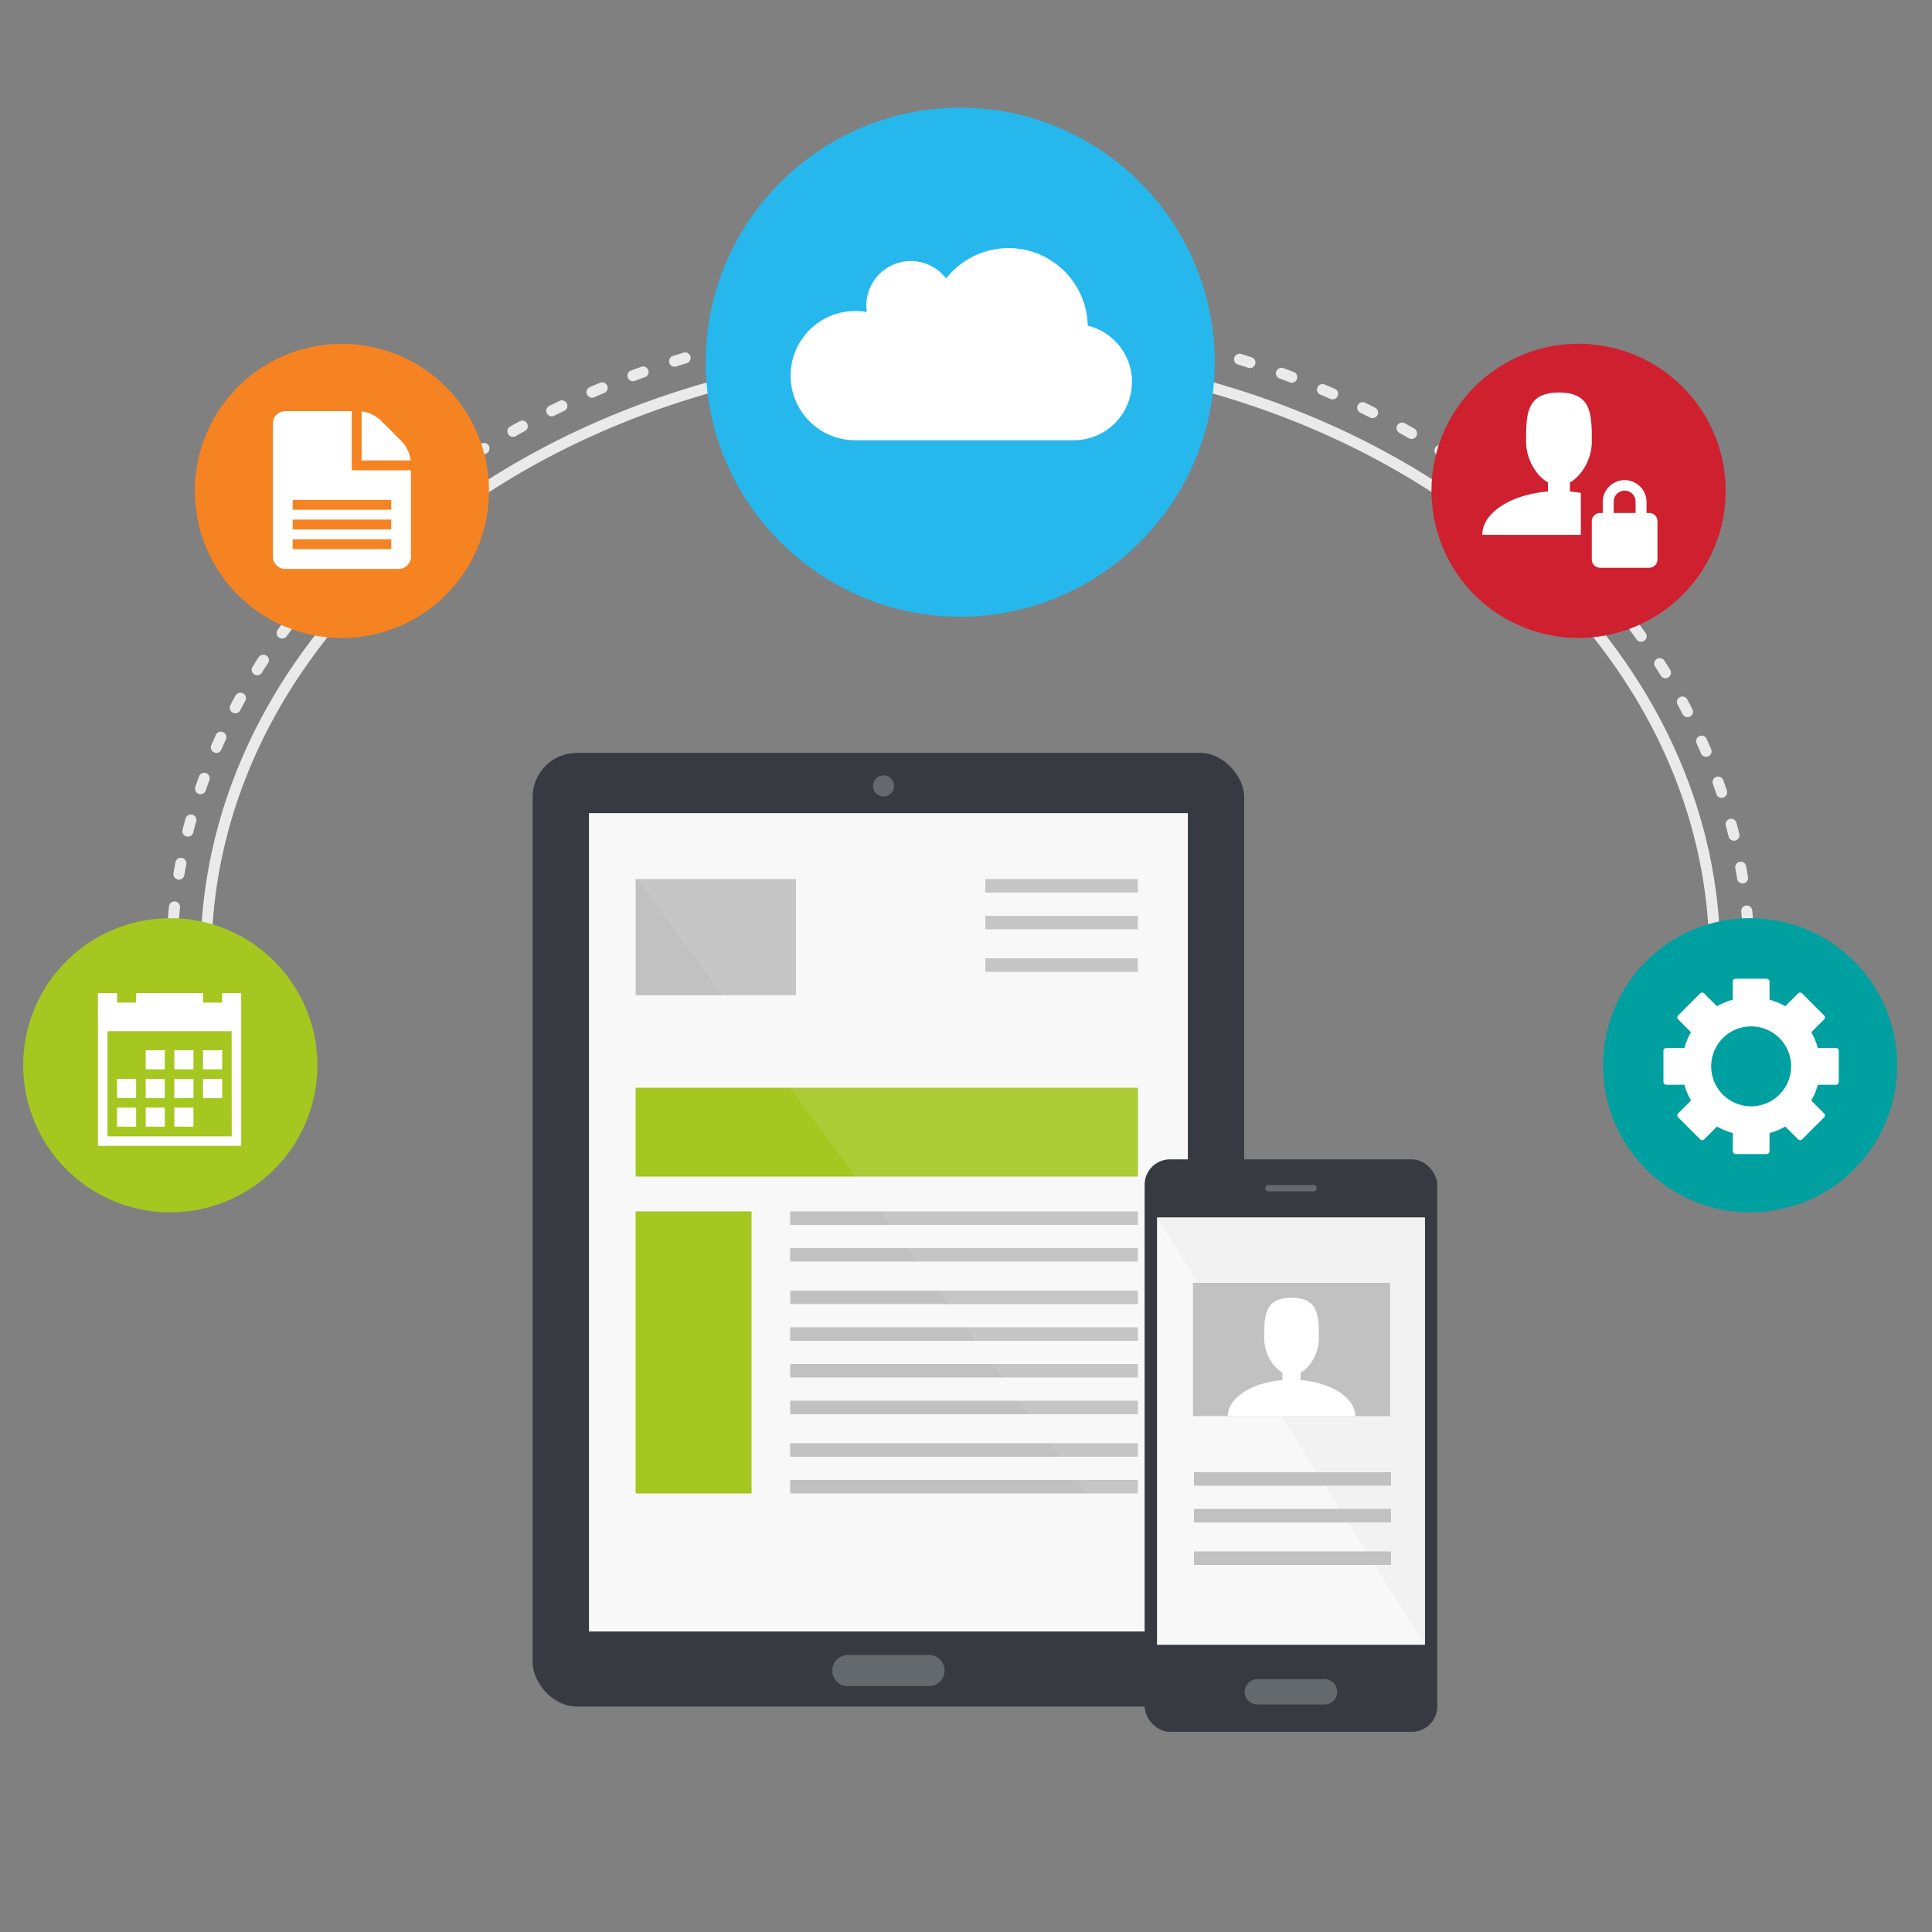
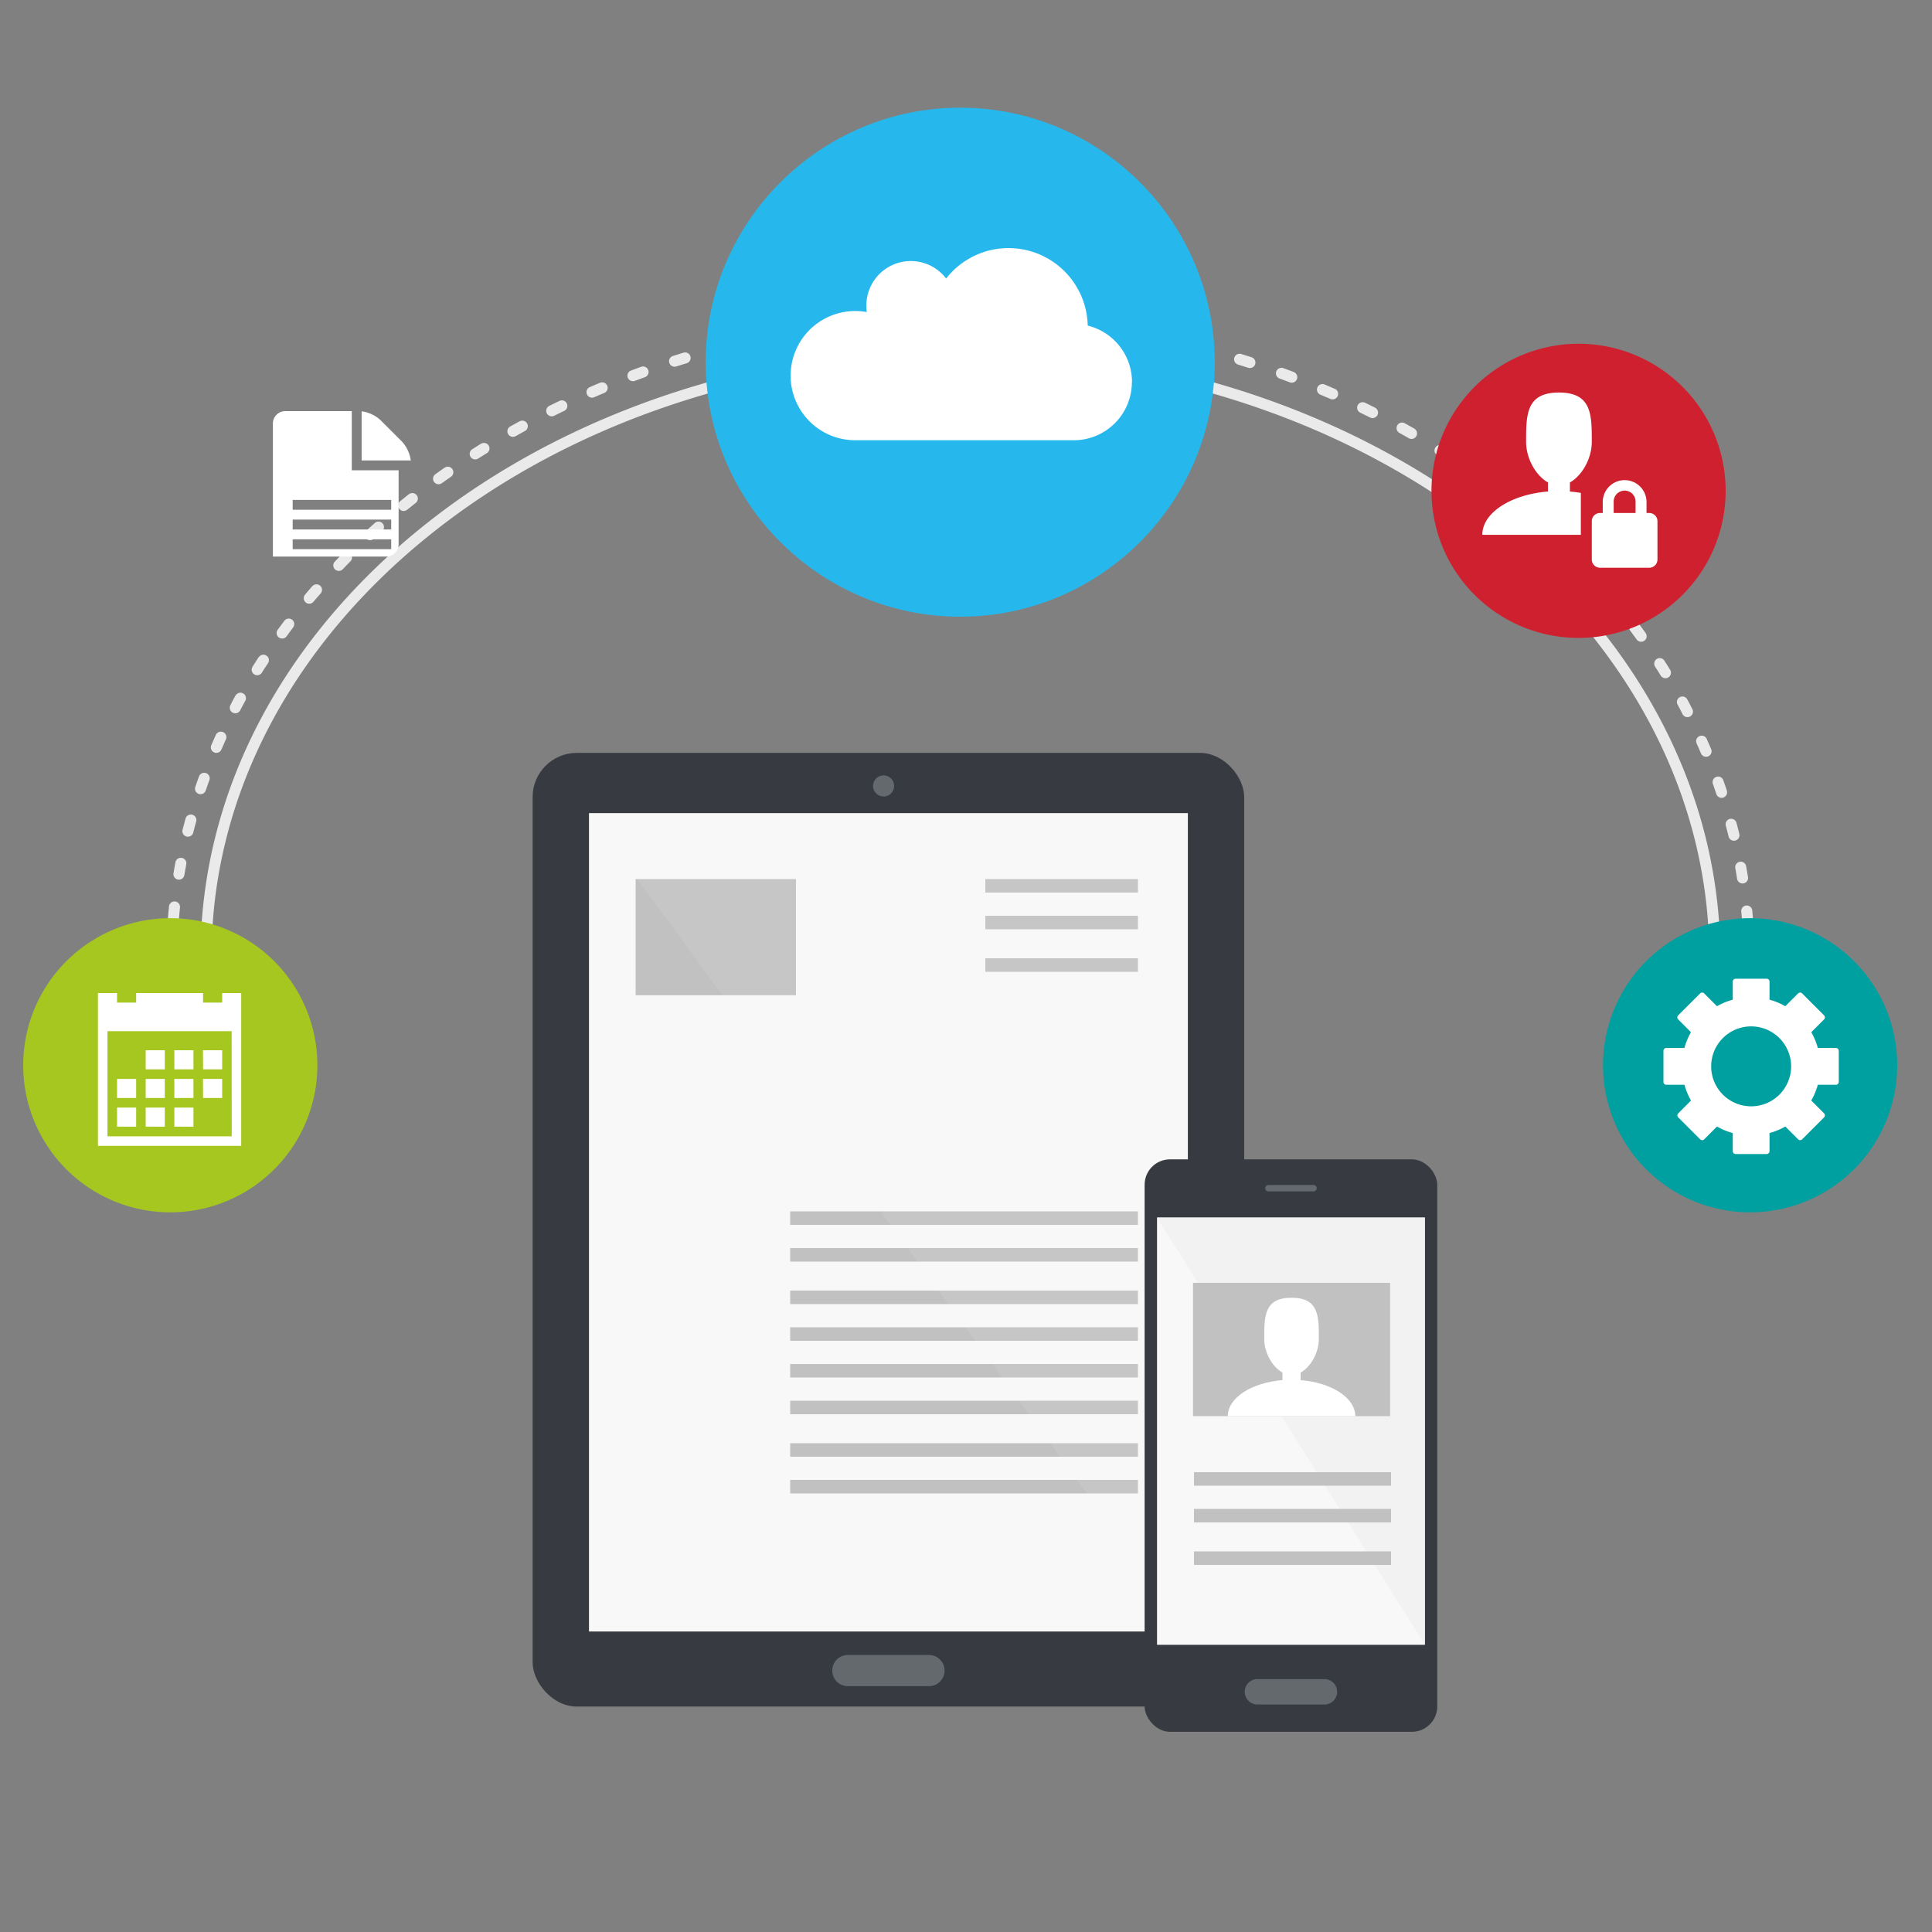
<svg xmlns="http://www.w3.org/2000/svg" id="Layer_1" data-name="Layer 1" viewBox="0 0 1000 1000">
  <rect x="0" y="0" width="1000" height="1000" fill="#808080" stroke="none" />
  <defs>
    <style>.cls-1{fill:#eaeaea;}.cls-1,.cls-2,.cls-3,.cls-4,.cls-5,.cls-6,.cls-8{fill-rule:evenodd;}.cls-2{fill:#26b8ec;}.cls-3{fill:#00a0a0;}.cls-4{fill:#cf202f;}.cls-5{fill:#f58322;}.cls-13,.cls-6{fill:#a5c720;}.cls-7,.cls-8{fill:#fff;}.cls-9{fill:#373b41;}.cls-10{fill:#f8f8f8;}.cls-11{fill:#64696e;}.cls-12{fill:#c1c1c1;}.cls-14,.cls-15{fill:#f2f2f2;}.cls-14{opacity:0.1;}</style>
  </defs>
  <title>industry-trends-2019-blog-image-04</title>
  <path class="cls-1" d="M109.47,495.58a2.86,2.86,0,0,1-5.71,0c0-87.28,44.12-166.26,115.44-223.38C290.35,215.2,388.61,180,497.1,180S703.84,215.2,775,272.2c71.32,57.12,115.44,136.1,115.44,223.38a2.86,2.86,0,0,1-5.71,0c0-85.46-43.3-162.88-113.3-218.95-70.17-56.2-167.16-91-274.32-91s-204.16,34.77-274.33,91C152.77,332.7,109.47,410.12,109.47,495.58Z" />
  <path class="cls-1" d="M91.66,497.93a2.85,2.85,0,1,1-5.7,0v-2.18l0-2.17,0-1.4a2.86,2.86,0,0,1,5.72.09l0,1.4,0,2.13v2.13Zm816.57,0a2.85,2.85,0,1,1-5.7,0V495.8l0-1.39a2.86,2.86,0,0,1,5.71-.09l0,1.43v2.18ZM907.45,477a2.85,2.85,0,0,1-5.69.44l-.23-2.85-.25-2.77a2.85,2.85,0,1,1,5.68-.58l.26,2.87.23,2.89Zm-2.67-22.92a2.86,2.86,0,0,1-5.64.92l-.19-1.21-.34-2.06-.41-2.3a2.85,2.85,0,1,1,5.61-1l.42,2.38.35,2.1.2,1.21Zm-4.56-22.62a2.86,2.86,0,1,1-5.54,1.39l-.36-1.47-.52-2-.52-2a2.85,2.85,0,1,1,5.51-1.47l.54,2,.52,2.06.37,1.47Zm-6.39-22.16a2.86,2.86,0,0,1-5.41,1.84l-.55-1.65-.67-2-.62-1.75A2.86,2.86,0,0,1,892,403.9l.63,1.8.68,2,.56,1.64Zm-8.15-21.57a2.85,2.85,0,1,1-5.24,2.26l-.77-1.79-.83-1.91-.66-1.5a2.85,2.85,0,1,1,5.21-2.33l.68,1.54.85,1.94.76,1.79Zm-9.79-20.85a2.86,2.86,0,1,1-5.07,2.63l-1-2-1.62-3a2.86,2.86,0,0,1,5-2.73l.66,1.23,1,1.87,1,2Zm-11.35-20.06a2.86,2.86,0,0,1-4.86,3l-1.38-2.23-1.62-2.55a2.85,2.85,0,1,1,4.79-3.1l1.66,2.61,1.41,2.27Zm-12.78-19.18a2.85,2.85,0,1,1-4.62,3.35l-1.9-2.61-1.44-1.95a2.86,2.86,0,0,1,4.56-3.44l1.48,2,1.92,2.64Zm-14.08-18.23a2.85,2.85,0,1,1-4.37,3.67l-1.23-1.47L830.7,310l-1.05-1.23a2.85,2.85,0,0,1,4.33-3.72l1.07,1.26,1.41,1.66,1.22,1.47Zm-15.26-17.22a2.85,2.85,0,0,1-4.14,3.93l-2-2.14-1.88-1.94a2.86,2.86,0,0,1,4.07-4l1.93,2,2.06,2.17ZM806.07,276a2.86,2.86,0,0,1-3.86,4.21l-1.55-1.44-2.64-2.4a2.86,2.86,0,0,1,3.82-4.25l2.68,2.45,1.55,1.43Zm-17.31-15.14a2.84,2.84,0,0,1,.41,4,2.87,2.87,0,0,1-4,.41l-2.88-2.36-1.52-1.22a2.85,2.85,0,1,1,3.55-4.46l1.55,1.24,2.91,2.38Zm-18.18-14.09a2.85,2.85,0,0,1-3.34,4.62l-2.77-2-1.83-1.3a2.85,2.85,0,1,1,3.27-4.68l1.89,1.34,2.78,2Zm-19-13a2.86,2.86,0,1,1-3.09,4.81l-2.84-1.82-1.93-1.22a2.86,2.86,0,0,1,3-4.86l2,1.26,2.87,1.83ZM732,221.83a2.85,2.85,0,1,1-2.81,5L726,225l-1.8-1a2.86,2.86,0,0,1,2.76-5c1.67.93,3.34,1.86,5,2.81ZM711.7,211a2.85,2.85,0,1,1-2.54,5.11l-5.09-2.51a2.85,2.85,0,1,1,2.48-5.14c1.73.84,3.44,1.68,5.15,2.54Zm-20.8-9.76a2.85,2.85,0,1,1-2.28,5.23l-2.4-1-2.81-1.2a2.85,2.85,0,1,1,2.21-5.26l2.86,1.22,2.42,1.05Zm-21.28-8.68a2.85,2.85,0,1,1-2,5.34l-3.48-1.3-1.84-.67a2.86,2.86,0,1,1,2-5.37c1.79.66,3.59,1.32,5.38,2Zm-21.68-7.6a2.86,2.86,0,0,1-1.75,5.44l-2.57-.82-2.83-.89a2.85,2.85,0,0,1,1.66-5.46l2.89.9,2.6.83Zm-22-6.52a2.85,2.85,0,0,1-1.46,5.52q-2.75-.74-5.5-1.44a2.86,2.86,0,0,1,1.41-5.54l5.55,1.46ZM603.59,173a2.85,2.85,0,0,1-1.21,5.58c-1.85-.4-3.7-.8-5.55-1.18a2.85,2.85,0,1,1,1.14-5.59q2.81.57,5.62,1.19ZM581,168.6a2.86,2.86,0,0,1-.94,5.64c-1.87-.32-3.74-.62-5.61-.92a2.85,2.85,0,1,1,.88-5.64l2,.31,3.7.61Zm-22.73-3.31a2.86,2.86,0,0,1-.68,5.67c-1.88-.23-3.76-.44-5.64-.65a2.86,2.86,0,1,1,.62-5.68l5.7.66ZM535.45,163a2.86,2.86,0,0,1-.41,5.7l-5.67-.4a2.86,2.86,0,0,1,.35-5.7l5.73.4Zm-22.94-1.21a2.86,2.86,0,1,1-.15,5.71l-2.18-.06-3.49-.08a2.86,2.86,0,0,1,.08-5.71l3.56.08,2.18.06Zm-22.95-.17a2.85,2.85,0,1,1,.09,5.7l-3,.06-2.64.06a2.86,2.86,0,1,1-.17-5.71l2.69-.06,3.06,0Zm-22.95.85a2.86,2.86,0,0,1,.35,5.7c-1.89.11-3.78.24-5.67.37a2.85,2.85,0,0,1-.41-5.69l2-.15,3.71-.23Zm-22.89,1.9a2.86,2.86,0,0,1,.61,5.68q-2.82.3-5.64.63A2.86,2.86,0,0,1,438,165q2.85-.34,5.71-.64Zm-22.78,2.95a2.85,2.85,0,1,1,.88,5.64l-5.61.89a2.85,2.85,0,1,1-.94-5.63q2.84-.47,5.67-.9Zm-22.62,4a2.85,2.85,0,1,1,1.15,5.59c-1.86.38-3.71.76-5.56,1.16a2.85,2.85,0,1,1-1.21-5.58q2.81-.6,5.62-1.17Zm-22.4,5.07a2.86,2.86,0,0,1,1.41,5.54l-3.32.84-2.19.58a2.85,2.85,0,0,1-1.46-5.52l2.21-.58,3.35-.86Zm-22.13,6.15a2.85,2.85,0,1,1,1.66,5.46l-2.57.79-2.84.89a2.85,2.85,0,0,1-1.75-5.43l2.9-.91,2.6-.8ZM332,189.81a2.86,2.86,0,0,1,1.95,5.37c-1.79.64-3.56,1.29-5.34,1.95a2.85,2.85,0,1,1-2-5.34l3.78-1.4,1.61-.58Zm-21.42,8.31a2.85,2.85,0,0,1,2.2,5.26l-2.61,1.1-2.6,1.12a2.85,2.85,0,0,1-2.29-5.23l2.66-1.15,2.64-1.1Zm-21,9.39a2.85,2.85,0,1,1,2.48,5.14q-2.57,1.23-5.1,2.49a2.86,2.86,0,1,1-2.54-5.12l1.83-.9,3.33-1.61ZM269.1,218a2.86,2.86,0,0,1,2.76,5l-1.66.91-3.3,1.84a2.86,2.86,0,0,1-2.82-5l3.36-1.87,1.66-.91Zm-19.87,11.56a2.86,2.86,0,0,1,3,4.84l-1.85,1.14-3,1.88a2.86,2.86,0,0,1-3.08-4.81l3-1.9,1.84-1.15ZM230,242.19a2.86,2.86,0,1,1,3.3,4.66l-1.77,1.25-2.86,2a2.85,2.85,0,1,1-3.35-4.62l2.91-2.09,1.77-1.24Zm-18.46,13.72a2.86,2.86,0,1,1,3.56,4.47l-1.46,1.16-3,2.39a2.86,2.86,0,0,1-3.62-4.42l3-2.43,1.46-1.17ZM194,270.7a2.85,2.85,0,0,1,3.81,4.25l-2.61,2.35-1.59,1.46a2.86,2.86,0,1,1-3.87-4.2l1.62-1.49L194,270.7Zm-16.69,15.85a2.85,2.85,0,0,1,4.07,4l-1.87,1.91-2.07,2.15a2.85,2.85,0,0,1-4.14-3.93l2.12-2.2,1.89-1.93Zm-15.65,16.89a2.85,2.85,0,1,1,4.33,3.72l-1.06,1.22L163.49,310l-1.23,1.46a2.85,2.85,0,1,1-4.38-3.66l1.26-1.49,1.41-1.66,1.06-1.22Zm-14.49,17.88a2.85,2.85,0,0,1,4.56,3.43l-1.47,2-1.9,2.58a2.85,2.85,0,0,1-4.63-3.34l1.95-2.65,1.49-2Zm-13.24,18.86a2.85,2.85,0,0,1,4.8,3.09L137,345.85,135.64,348a2.86,2.86,0,1,1-4.86-3l1.42-2.26,1.68-2.6ZM122,359.94a2.85,2.85,0,0,1,5,2.73l-.67,1.23-1,1.84-1,1.91a2.86,2.86,0,0,1-5.08-2.63l1-2,1-1.88.68-1.23Zm-10.35,20.6a2.86,2.86,0,1,1,5.21,2.34l-.7,1.55-.84,1.9-.75,1.73a2.86,2.86,0,0,1-5.25-2.26l.77-1.76.86-1.94.7-1.56ZM103,401.89a2.85,2.85,0,1,1,5.38,1.91l-.66,1.82-.69,1.95-.54,1.58a2.85,2.85,0,0,1-5.4-1.84l.55-1.61.7-2,.66-1.81Zm-7,21.95a2.86,2.86,0,1,1,5.51,1.51l-.56,2-.88,3.41a2.86,2.86,0,1,1-5.54-1.39l.37-1.45.54-2,.56-2.09Zm-5.19,22.48a2.85,2.85,0,0,1,5.61,1.05l-.44,2.35-.55,3.2a2.85,2.85,0,1,1-5.63-.92l.56-3.29.45-2.39Zm-3.33,22.83a2.85,2.85,0,1,1,5.68.57l-.28,2.82-.24,2.8a2.85,2.85,0,1,1-5.69-.44l.25-2.89Z" />
  <path class="cls-2" d="M497,319.2c72.56,0,131.73-59.17,131.73-131.73S569.56,55.74,497,55.74,365.27,114.92,365.27,187.47,424.44,319.2,497,319.2Z" />
  <path class="cls-3" d="M971.79,589.44a76.13,76.13,0,1,1-27.87-104A76.13,76.13,0,0,1,971.79,589.44Z" />
  <path class="cls-4" d="M883,216a76.13,76.13,0,1,1-104-27.87A76.12,76.12,0,0,1,883,216Z" />
-   <path class="cls-5" d="M242.9,292.15a76.13,76.13,0,1,1-27.87-104A76.14,76.14,0,0,1,242.9,292.15Z" />
  <path class="cls-6" d="M154.07,513.31a76.13,76.13,0,1,1-104-27.86A76.13,76.13,0,0,1,154.07,513.31Z" />
  <path class="cls-7" d="M853.65,265.52h-1.41v-5.67a11.33,11.33,0,1,0-22.66,0h0v5.67h-1.42a4.27,4.27,0,0,0-4.25,4.25v19.84a4.27,4.27,0,0,0,4.25,4.25h25.49a4.26,4.26,0,0,0,4.25-4.25V269.77A4.25,4.25,0,0,0,853.65,265.52Zm-18.41-5.67a5.67,5.67,0,1,1,11.33,0h0v5.67H835.24Z" />
  <path class="cls-7" d="M818.25,255.13a57.05,57.05,0,0,0-5.67-.68v-4.73c6.24-3.51,11.33-12.31,11.33-21.05,0-14.08,0-25.49-17-25.49s-17,11.41-17,25.49c0,8.77,5.08,17.54,11.33,21.05v4.68c-19.22,1.57-34,11-34,22.43h51Z" />
-   <path class="cls-7" d="M208.19,228.71a18,18,0,0,1,4.42,9.61H187.18V212.89a18.09,18.09,0,0,1,9.61,4.42Zm-26.11,14.71V212.8H147.63a6.4,6.4,0,0,0-6.38,6.38v68.9a6.4,6.4,0,0,0,6.38,6.38h58.69a6.4,6.4,0,0,0,6.38-6.38V243.42Zm20.41,40.83h-51v-5.1h51Zm0-10.2h-51v-5.11h51Zm0-10.21h-51v-5.1h51Z" />
+   <path class="cls-7" d="M208.19,228.71a18,18,0,0,1,4.42,9.61H187.18V212.89a18.09,18.09,0,0,1,9.61,4.42Zm-26.11,14.71V212.8H147.63a6.4,6.4,0,0,0-6.38,6.38v68.9h58.69a6.4,6.4,0,0,0,6.38-6.38V243.42Zm20.41,40.83h-51v-5.1h51Zm0-10.2h-51v-5.11h51Zm0-10.21h-51v-5.1h51Z" />
  <path class="cls-8" d="M915.9,517.43a35.57,35.57,0,0,1,8.17,3.39l6.63-6.63a1.46,1.46,0,0,1,2.08,0l11.36,11.36a1.46,1.46,0,0,1,0,2.08l-6.62,6.63a36,36,0,0,1,3.39,8.17h9.36a1.48,1.48,0,0,1,1.47,1.47V560a1.47,1.47,0,0,1-1.47,1.47H940.9a35.57,35.57,0,0,1-3.39,8.17l6.63,6.63a1.46,1.46,0,0,1,0,2.08l-11.36,11.36a1.46,1.46,0,0,1-2.08,0l-6.63-6.62a36,36,0,0,1-8.17,3.38v9.38a1.48,1.48,0,0,1-1.47,1.47H898.35a1.48,1.48,0,0,1-1.47-1.47v-9.38a35.8,35.8,0,0,1-8.17-3.38l-6.63,6.62a1.46,1.46,0,0,1-2.08,0l-11.36-11.36a1.46,1.46,0,0,1,0-2.08l6.62-6.63a35.83,35.83,0,0,1-3.39-8.17H862.5A1.48,1.48,0,0,1,861,560V543.9a1.49,1.49,0,0,1,1.47-1.47h9.37a36,36,0,0,1,3.39-8.17l-6.62-6.63a1.46,1.46,0,0,1,0-2.08L880,514.19a1.46,1.46,0,0,1,2.08,0l6.63,6.63a35.39,35.39,0,0,1,8.17-3.39v-9.37a1.47,1.47,0,0,1,1.47-1.47h16.08a1.47,1.47,0,0,1,1.47,1.47v9.37Zm-9.51,13.82a20.69,20.69,0,1,0,20.69,20.69A20.69,20.69,0,0,0,906.39,531.25Z" />
  <path class="cls-7" d="M75.41,543.61H85.3v9.89H75.41Zm14.83,0h9.89v9.89H90.24Zm14.83,0H115v9.89h-9.89ZM60.58,573.27h9.89v9.89H60.58Zm14.83,0H85.3v9.89H75.41Zm14.83,0h9.89v9.89H90.24ZM75.41,558.44H85.3v9.89H75.41Zm14.83,0h9.89v9.89H90.24Zm14.83,0H115v9.89h-9.89Zm-44.49,0h9.89v9.89H60.58ZM115,514v4.94h-9.89V514H70.47v4.94H60.58V514H50.69v79.1h74.15V514Zm4.94,74.15H55.63V533.72H119.9Z" />
  <path class="cls-7" d="M585.93,197.77A30.12,30.12,0,0,0,563,168.53a41,41,0,0,0-73.29-24.37,23,23,0,0,0-41.28,14.1,23.63,23.63,0,0,0,.23,3.27,32.55,32.55,0,0,0-6-.54,33.44,33.44,0,0,0,0,66.88h113.2a30.09,30.09,0,0,0,30-30.1Z" />
  <rect class="cls-9" x="275.68" y="389.69" width="368.32" height="493.62" rx="22.87" />
  <rect class="cls-10" x="304.86" y="420.87" width="309.96" height="423.59" />
  <path class="cls-11" d="M480.84,872.76h-42a8.07,8.07,0,1,1,0-16.14h42a8.07,8.07,0,1,1,0,16.14Z" />
  <circle class="cls-11" cx="457.34" cy="406.8" r="5.47" />
  <rect class="cls-12" x="329" y="455" width="83" height="60.13" />
-   <rect class="cls-13" x="329" y="627" width="60" height="146" />
-   <rect class="cls-13" x="329" y="563" width="260" height="46" />
  <rect class="cls-12" x="409" y="627" width="180" height="7" />
  <rect class="cls-12" x="409" y="646" width="180" height="7" />
  <rect class="cls-12" x="409" y="668" width="180" height="7" />
  <rect class="cls-12" x="409" y="687" width="180" height="7" />
  <rect class="cls-12" x="409" y="706" width="180" height="7" />
  <rect class="cls-12" x="409" y="725" width="180" height="7" />
  <rect class="cls-12" x="409" y="747" width="180" height="7" />
  <rect class="cls-12" x="409" y="766" width="180" height="7" />
  <rect class="cls-12" x="510" y="455" width="79" height="7" />
  <rect class="cls-12" x="510" y="474" width="79" height="7" />
  <rect class="cls-12" x="510" y="496" width="79" height="7" />
  <polygon class="cls-14" points="305.04 421 615 844.59 615 421 305.04 421" />
  <rect class="cls-9" x="592.45" y="600.08" width="151.47" height="296.3" rx="13.14" />
  <rect class="cls-10" x="598.88" y="630.21" width="138.61" height="221.14" />
  <path class="cls-11" d="M680,616.66H656.41a1.65,1.65,0,0,1,0-3.29H680a1.65,1.65,0,0,1,0,3.29Z" />
  <path class="cls-11" d="M685.28,882.24H651.09a6.57,6.57,0,1,1,0-13.13h34.19a6.57,6.57,0,1,1,0,13.13Z" />
  <polygon class="cls-15" points="598.88 630.21 737.49 851.35 737.49 630.21 598.88 630.21" />
  <rect class="cls-12" x="618" y="762" width="102" height="7" />
  <rect class="cls-12" x="618" y="781" width="102" height="7" />
  <rect class="cls-12" x="618" y="803" width="102" height="7" />
  <rect class="cls-12" x="617.5" y="664" width="102" height="69" />
  <path class="cls-7" d="M673.21,714.34v-3.89c5.2-2.93,9.43-10.22,9.43-17.52,0-11.72,0-21.22-14.14-21.22s-14.14,9.5-14.14,21.22c0,7.3,4.23,14.59,9.43,17.52v3.89c-16,1.3-28.29,9.16-28.29,18.66h66C701.5,723.5,689.2,715.64,673.21,714.34Z" />
</svg>